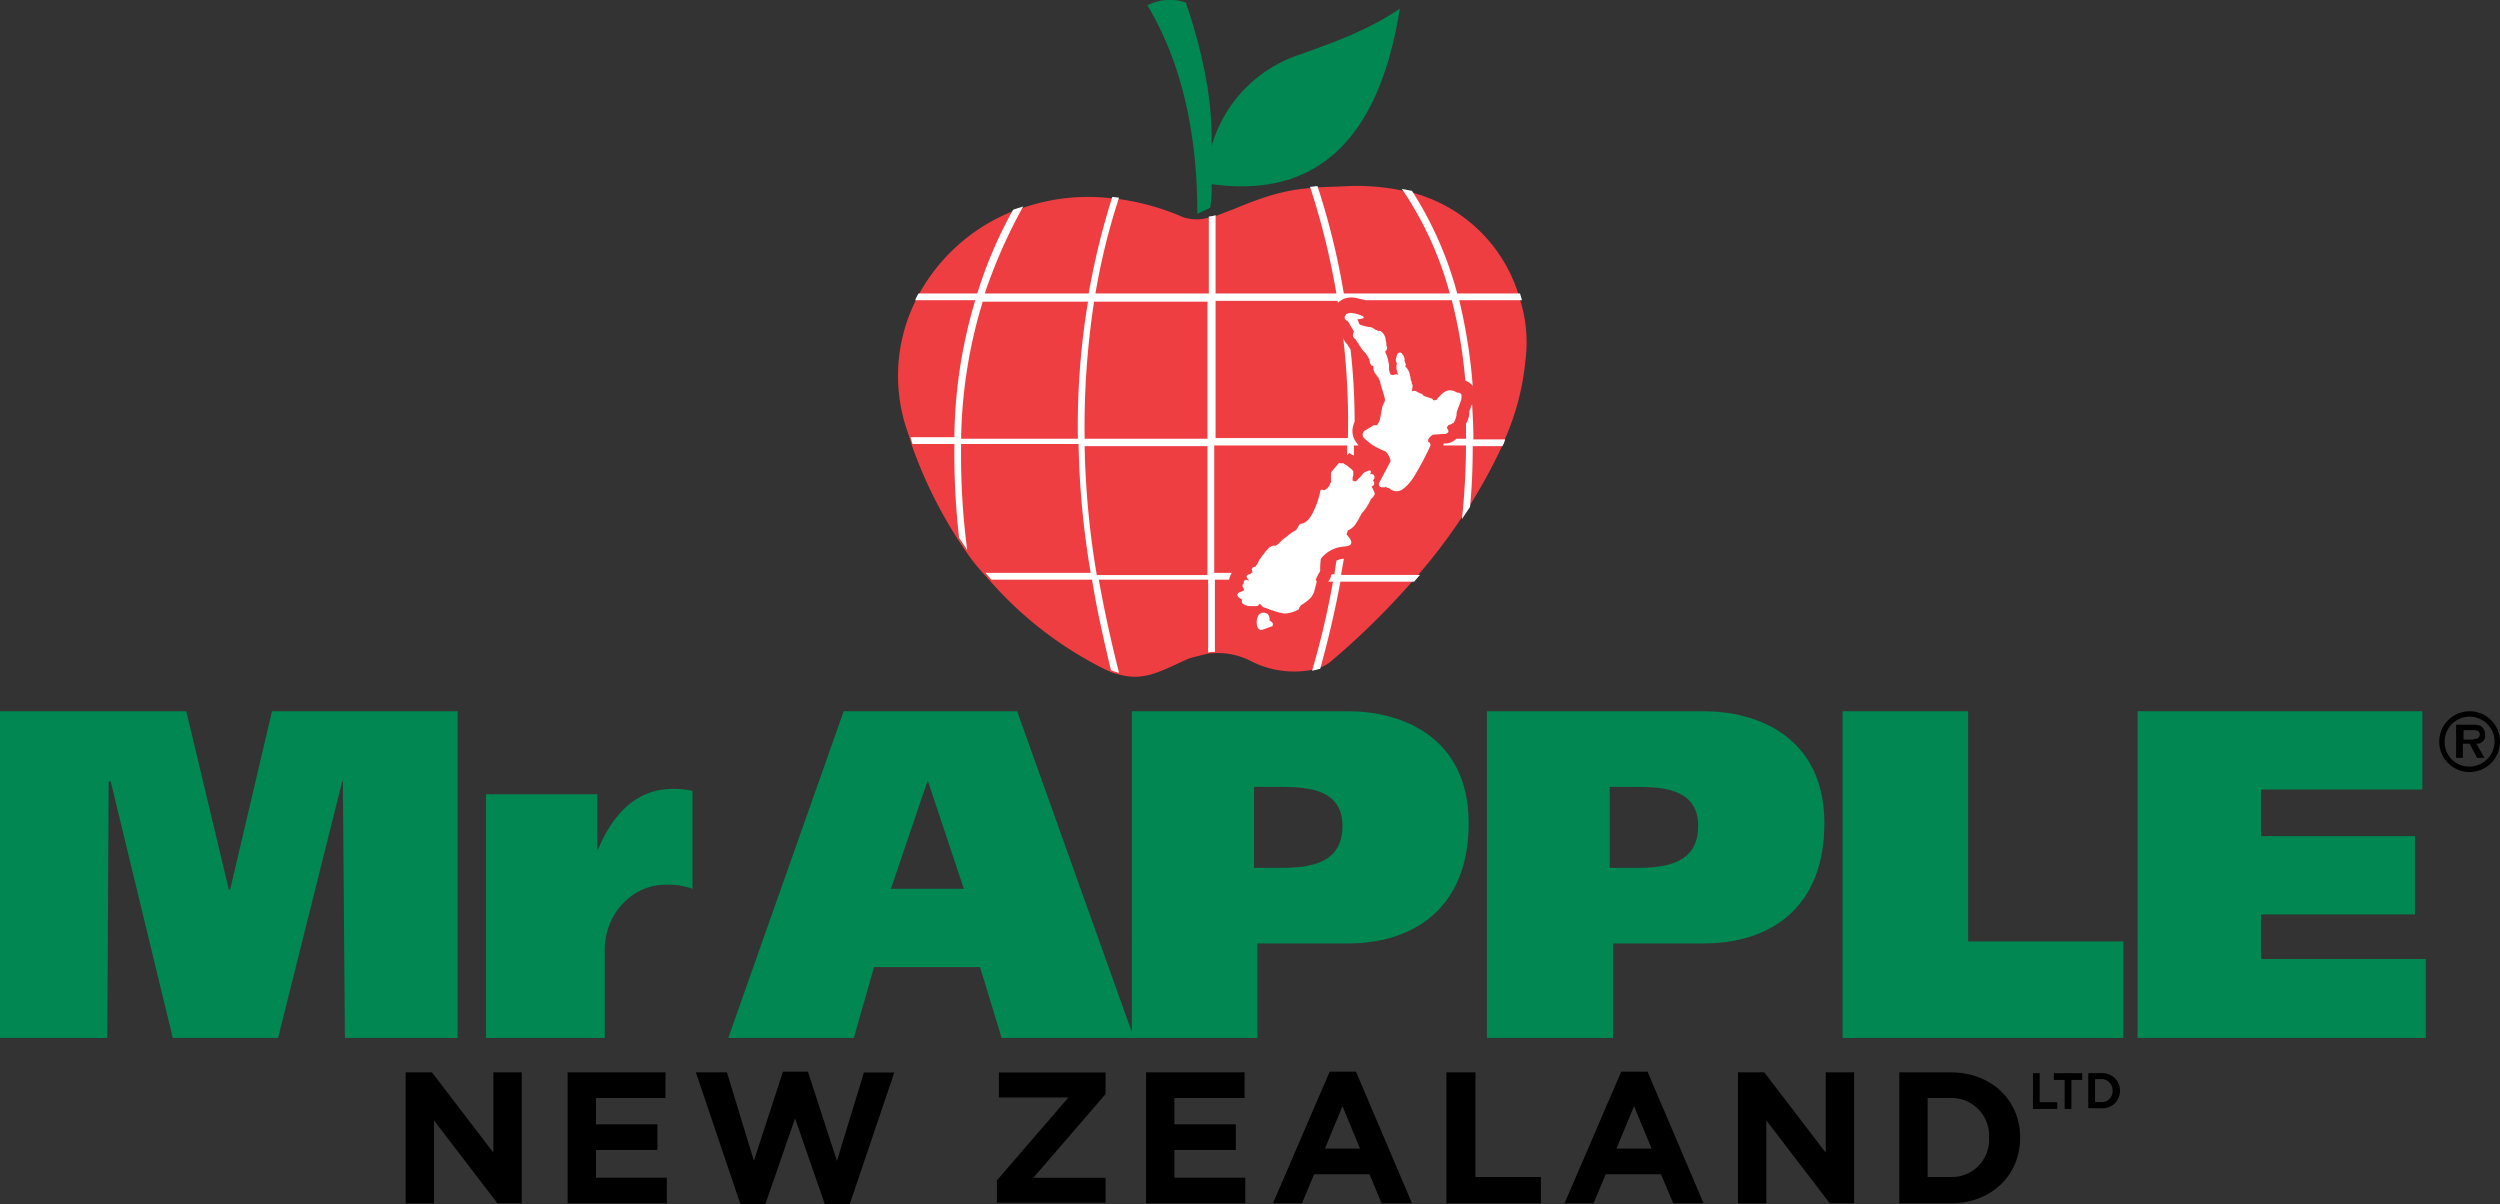
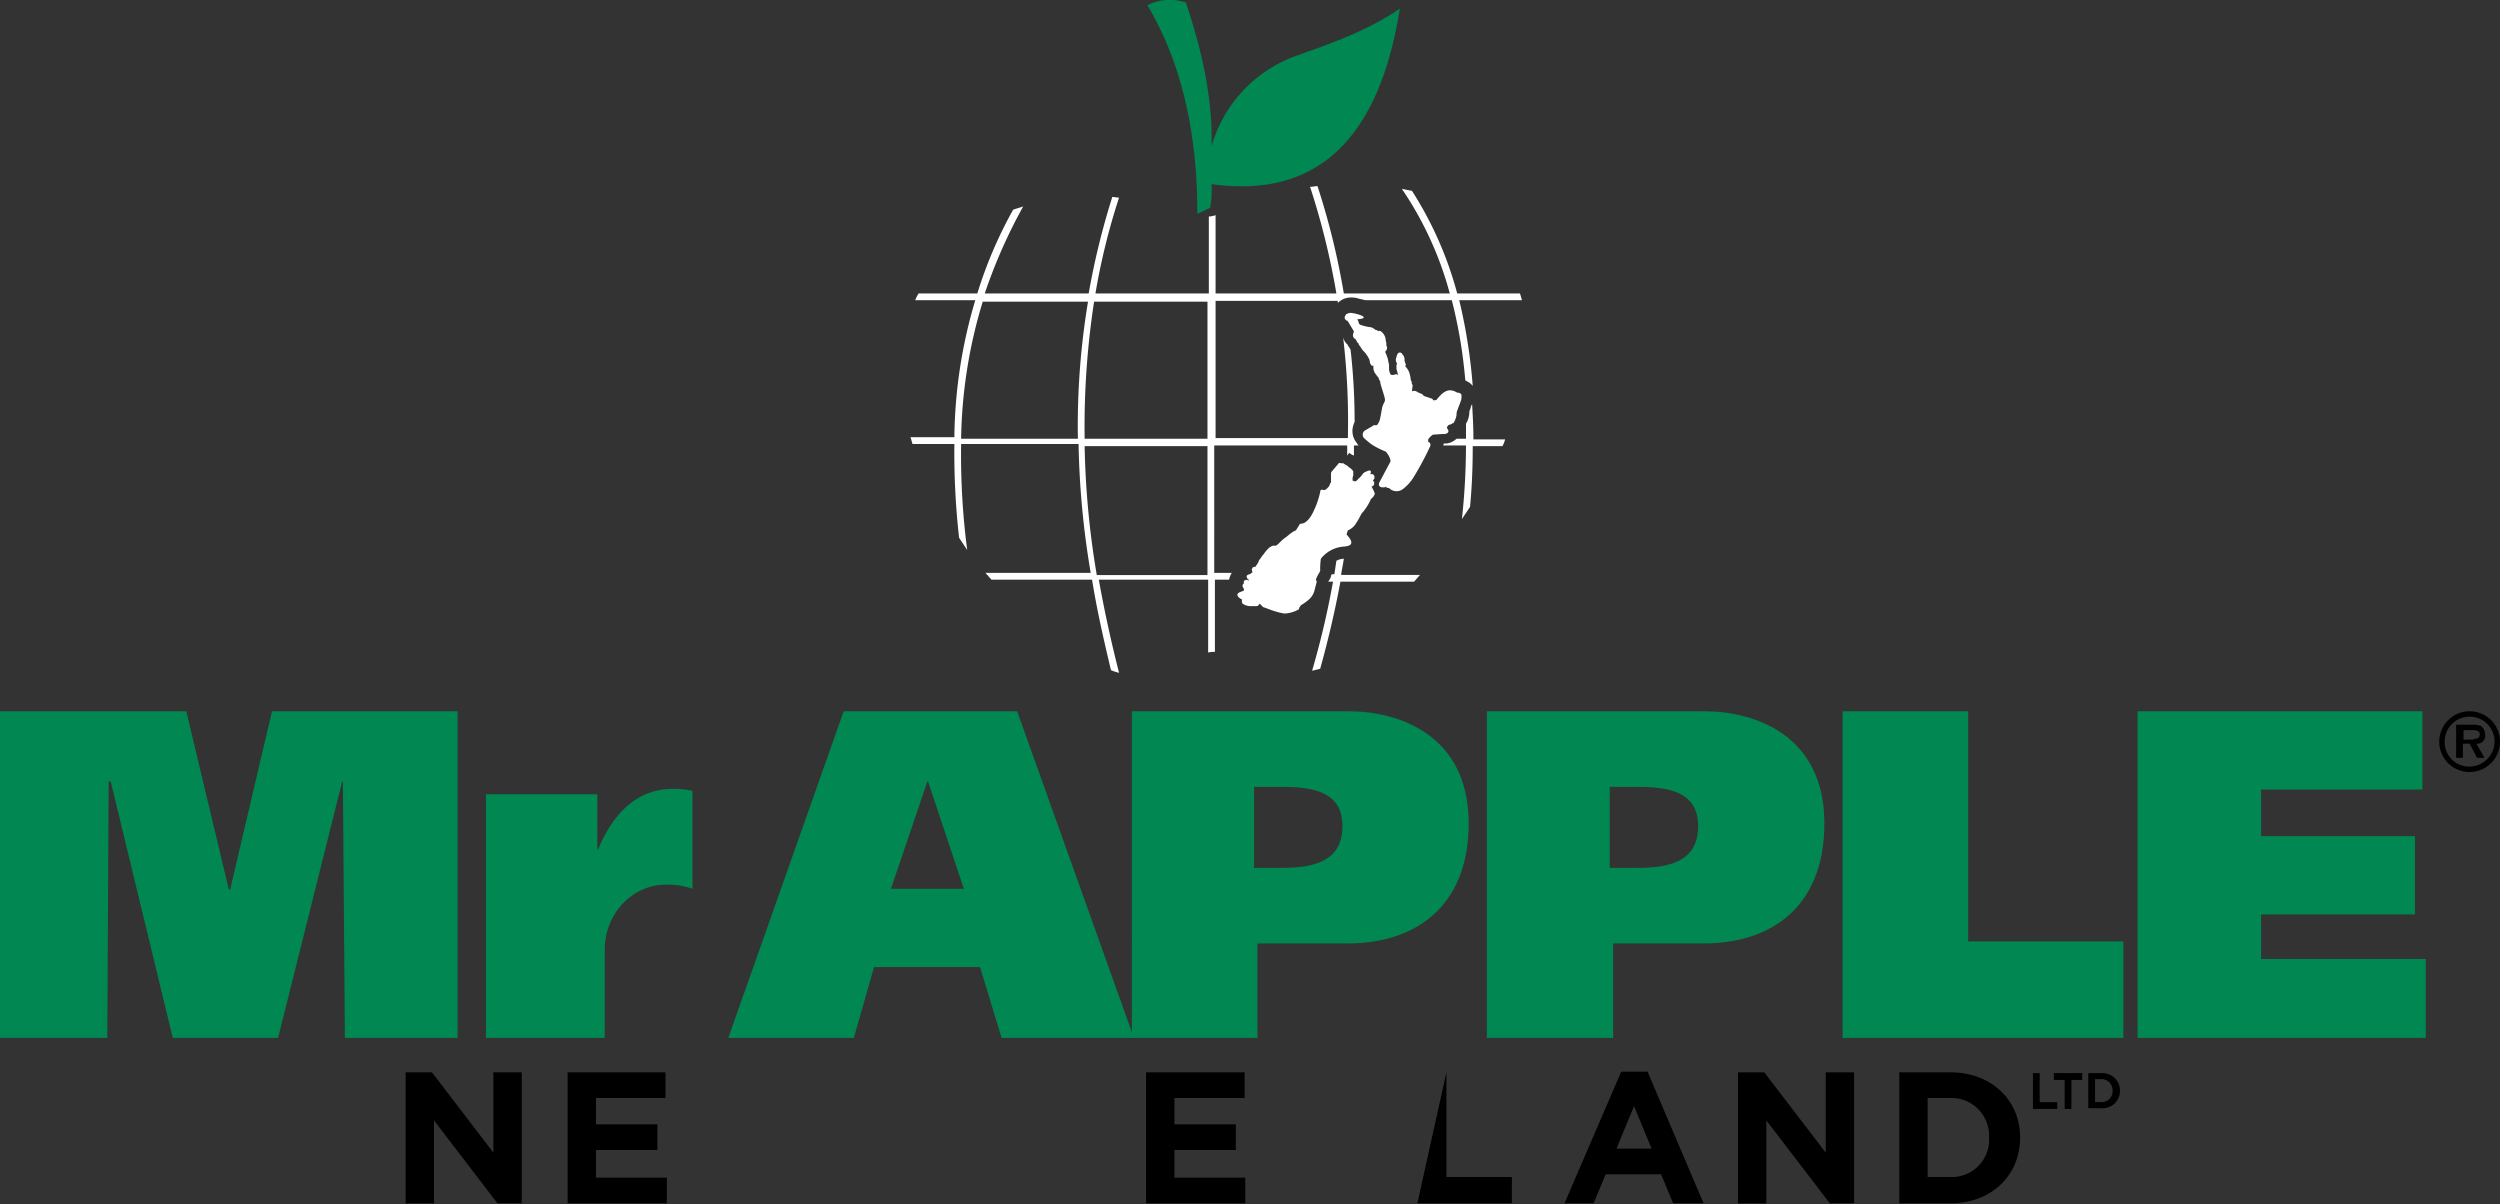
<svg xmlns="http://www.w3.org/2000/svg" viewBox="0 0 370.4 178.38">
  <rect x="0" y="0" width="370.4" height="178.38" fill="#333333" stroke="none" />
  <defs>
    <style>.cls-1,.cls-4{fill:#008752;}.cls-2{fill:#ef3e42;}.cls-3{fill:#fff;}.cls-4{fill-rule:evenodd;}</style>
  </defs>
  <g id="Layer_2" data-name="Layer 2">
    <g id="_4_Colour" data-name="4 Colour">
      <path class="cls-1" d="M170,.78a7.34,7.34,0,0,1,5.7-.4c2.7,8,4,15.1,3.8,21.3a20.09,20.09,0,0,1,13.1-13.6c4.4-1.6,9.8-3.4,14.8-6.8q-4.65,29.25-27.9,26a14.49,14.49,0,0,1-.2,3.5l-1.9.9c0-12.2-2.4-22.5-7.4-30.9" />
-       <path class="cls-2" d="M225.3,44.68c-.1-.3-.2-.7-.3-1a22.54,22.54,0,0,0-16-15.2l-1.5-.3a33,33,0,0,0-7.9-.6c-1.8.1-3.2.1-4.6.2-.4,0-.7.1-1.1.1-3.3.3-6.1,1-11.1,3.1-.8.3-1.8.7-2.9,1.1a3.55,3.55,0,0,1-1,.2,6.22,6.22,0,0,1-3.6-.1,36.62,36.62,0,0,0-9.6-2.7c-.3,0-.7-.1-1-.1a29.64,29.64,0,0,0-13.1,1.4c-.5.2-1,.3-1.5.5a27.51,27.51,0,0,0-14,12.4,4.67,4.67,0,0,0-.5,1,25.05,25.05,0,0,0-1.4,18.5l.6,1.8c.1.3.2.7.3,1a66.5,66.5,0,0,0,6.8,13.9l1.2,1.8a28.76,28.76,0,0,0,2.7,3.4c.3.3.6.7.9,1A55.29,55.29,0,0,0,162,98.28a26.7,26.7,0,0,0,2.4,1.2,5.64,5.64,0,0,0,1.2.4c3.8,1.1,6.1-.3,10.5-2.3,1-.3,1.9-.5,2.7-.7a3.75,3.75,0,0,1,1-.1,10.48,10.48,0,0,1,5.4,1.1,14.15,14.15,0,0,0,9,1.4l1.2-.3a5.24,5.24,0,0,0,1.8-1,113,113,0,0,0,12.1-11.9c.3-.3.6-.7.9-1a82.42,82.42,0,0,0,6.3-8.3l1.2-1.8a79.77,79.77,0,0,0,4.9-9,4.18,4.18,0,0,0,.4-1,37.65,37.65,0,0,0,3-11.5A21.19,21.19,0,0,0,225.3,44.68Z" />
      <path class="cls-3" d="M199.1,82.78a2.61,2.61,0,0,0-1.1.3c-.1.7-.2,1.3-.3,2h-.4c-.1.2-.1.4-.2.6h0c-.1.2-.2.3-.3.5h.7a126,126,0,0,1-3.1,13.2l1.2-.3q1.8-6.45,3-12.9h10.9c.3-.3.6-.7.9-1H198.7C198.8,84.38,199,83.58,199.1,82.78Z" />
      <path class="cls-3" d="M218.1,59.78v.1l-.1.2c-.1.2-.1.4-.2.6a1,1,0,0,0-.1.4,3.37,3.37,0,0,1-.5,1.7V65h-1.4a2.67,2.67,0,0,1-1.4.7h-.5a.37.37,0,0,1-.1.3h3.4a103.76,103.76,0,0,1-.6,10.9l1.2-1.8c.3-3.1.4-6.1.4-9h4.4a4.18,4.18,0,0,0,.4-1h-4.7C218.3,63.18,218.2,61.48,218.1,59.78Z" />
      <path class="cls-3" d="M180,66h19.6v1.5l.3-.4.3.2c.1.1.2.1.4.2h0V66h.7a1.38,1.38,0,0,1-.3-.4,2.74,2.74,0,0,1-.6-2.1,3.81,3.81,0,0,1,.3-1,94.61,94.61,0,0,0-.6-10.7.31.31,0,0,1-.1-.2c-.1-.1-.2-.3-.3-.4v-.1A2.1,2.1,0,0,1,199,50a105.49,105.49,0,0,1,.7,14.9H180.1V44.58h18.1v.3a3.49,3.49,0,0,1,.9-.6,2.92,2.92,0,0,1,.9-.2,3.75,3.75,0,0,1,1.1.1c.3.1.8.2,1.2.3h12.8a72,72,0,0,1,2,11.9c.1,0,.1,0,.2.1a2.18,2.18,0,0,1,.9.7,80.37,80.37,0,0,0-2-12.7h9.3c-.1-.3-.2-.7-.3-1h-9.3a53.94,53.94,0,0,0-6.7-15.2l-1.5-.3a51.18,51.18,0,0,1,7.1,15.5H199.1a108.5,108.5,0,0,0-3.9-15.9c-.4,0-.7.1-1.1.1a110.41,110.41,0,0,1,3.9,15.8H180.1V31.88a3.55,3.55,0,0,1-1,.2v11.4H162.3a98.14,98.14,0,0,1,3.5-14.2c-.3,0-.7-.1-1-.1a110.57,110.57,0,0,0-3.5,14.3H145.9a77.89,77.89,0,0,1,5.7-12.9c-.5.2-1,.3-1.5.5a64.29,64.29,0,0,0-5.3,12.4h-8.7a4.67,4.67,0,0,0-.5,1h8.9a73.13,73.13,0,0,0-3.1,20.3h-6.5c.1.3.2.7.3,1h6.2a112.48,112.48,0,0,0,.7,13.9l1.2,1.8a108.67,108.67,0,0,1-.9-15.7h17.4a127,127,0,0,0,1.8,19.1H146c.3.3.6.7.9,1h14.9c.7,4.4,1.7,8.8,2.8,13.4a5.64,5.64,0,0,0,1.2.4q-1.8-7.05-3-13.8H179v10.8a3.75,3.75,0,0,1,1-.1V85.88h2.1a3,3,0,0,1,.4-1h-2.6V66Zm-20.3-1H142.4a73.11,73.11,0,0,1,3.2-20.3h15.6A112.17,112.17,0,0,0,159.7,65Zm19.2,20.2H162.5a127,127,0,0,1-1.8-19.1h18.2v19.1Zm0-20.2H160.7a122.13,122.13,0,0,1,1.4-20.3h16.8V65Z" />
      <path class="cls-3" d="M195.5,84.78l.1-.2a10.87,10.87,0,0,1,.1-1.8,4.73,4.73,0,0,1,3.4-1.8c1.3-.1,1.5-.6.4-1.8l.2-.6a2.54,2.54,0,0,0,1.3-1.2c.3-.4.5-.9.8-1.4a.1.1,0,0,0,.1-.1l.2-.2c.1-.2.3-.4.4-.6a6.4,6.4,0,0,0,.6-1.1.1.1,0,0,1,.1-.1l.2-.2c.1-.1.1-.2.2-.3s.1-.3,0-.5a5.56,5.56,0,0,0-.4-.8h0a.45.45,0,0,0,.4-.5.52.52,0,0,0-.2-.4l.1-.1a.56.56,0,0,0,.1-.6.45.45,0,0,0-.6-.2h0c.3-.6,0-.7-.6-.4a1,1,0,0,0-.6.5c-.2.2-.3.4-.5.5-.3.4-.5.5-.7.4s-.2,0-.2-.3a.9.9,0,0,1,.1-.5v-.6c0-.1-.1-.2-.2-.3l-.2-.2a1.76,1.76,0,0,1-.5-.4,2.19,2.19,0,0,1-.5-.3c-.1,0-.1-.1-.2-.1a.1.1,0,0,0,.1.1l-.6-.1-1.1,1.3-.1.2v1.4a.76.76,0,0,0-.2.4,1.38,1.38,0,0,1-.3.4c-.2.2-.4.4-.7.3s-.4.1-.4.3a12.51,12.51,0,0,1-1,2.9c-.5,1.1-1.2,1.8-1.8,1.8-.1,0-.3.1-.3.2l-.5.8a2.51,2.51,0,0,0-.7.4c-.3.2-.6.5-.9.7s-.6.5-.9.8-.4.3-.5.4c-.2-.1-.4,0-.5,0a2.09,2.09,0,0,0-.6.4,7,7,0,0,0-.8,1,.1.1,0,0,0-.1.1l-.5.7v.1a.35.35,0,0,0-.1.2c-.1.1-.1.2-.2.3s-.1.2-.2.3a.6.6,0,0,0-.4.1c-.1.2-.2.3-.1.4a.37.37,0,0,0,.1.3,1.38,1.38,0,0,0-.4.3c-.3,0-.5.2-.5.3s.1.4.2.4l.1.1V86c-.1,0-.1,0-.2-.1-.4,0-.6.2-.5.5a.1.1,0,0,1-.1.1c0,.1-.1.1-.1.2a.6.6,0,0,0,.1.4.1.1,0,0,0,.1.1v.3l-.5.2c-.9.3-.3.9.2,1.1v.3a.4.4,0,0,0,.2.4,1.93,1.93,0,0,0,1,.3h1c.2,0,.3-.2.4-.3v-.1l.5.5a.35.35,0,0,0,.2.1c.6.2,1,.4,1.4.5a9.07,9.07,0,0,0,1.6.4,4.69,4.69,0,0,0,2.1-.6.44.44,0,0,0,.1-.3c.1-.1.2-.2.2-.3,1.5-.9,1.9-1.5,2.1-2.4.1-.4.2-.7.3-1.2C194.8,86,195.1,85.48,195.5,84.78Z" />
      <path class="cls-3" d="M216.3,58.28a.37.37,0,0,0-.3-.1h-.1c-1.4-.9-2.3.1-3.1,1.1h-.4a.1.1,0,0,0,.1.1v.1l-.3-.4-1.2-.4c-.1-.1-.2-.1-.2-.2a.76.76,0,0,0-.4-.2c-.1-.1-.3-.1-.4-.2a.31.31,0,0,0-.2-.1.45.45,0,0,0-.5,0l-.1-.1.1-.8-.2-.4h.1c0-.1,0-.1-.1-.2s-.1-.6-.2-.9a2.39,2.39,0,0,0-.7-1.3.45.45,0,0,0,0-.5l-.1-.3v-.3c0-.1-.1-.3-.1-.4l-.3-.4a.37.37,0,0,0-.6,0,1.69,1.69,0,0,0-.2.5c0,.1-.1.3-.1.4a1.07,1.07,0,0,0,.2.6.49.49,0,0,0-.1.3v.5c.1.3.2.7.3,1.1v-.1a.37.37,0,0,0-.5-.2c-.6.2-.7,0-.8-.3s-.1-.4-.1-.6V54c-.1-.3-.1-.5-.2-.9a6.89,6.89,0,0,0-.4-1c.1,0,.1-.1.2-.2l.1-.2v-.3a.75.75,0,0,1-.1-.5c0-.2-.1-.4-.1-.6a1.69,1.69,0,0,0-.7-1.2.3.3,0,0,0-.4,0c0-.1-.2-.2-.3-.2a.35.35,0,0,1-.2-.1l-.3-.2-.2-.1a7.09,7.09,0,0,1-1.7-.4c-.1-.1-.2-.2-.2-.3s-.1-.3-.2-.5c1.7-.1.9-.6-.6-.9-.2,0-.4-.1-.6,0a.37.37,0,0,0-.3.1q-.15,0-.3.3a.45.45,0,0,0,0,.5l.2.2c.1,0,.1,0,.2.1l.9,1.5c0,.1-.1.2-.1.3s-.1.3,0,.5.2.3.3.3l.3.5c0,.1.1.1.2.2V51c.1.2.3.4.4.6s.3.4.5.6a4.89,4.89,0,0,1,.7,1.1,4.33,4.33,0,0,0,.1.5.35.35,0,0,0,.1.2c.1.2.2.2.4.2a1.56,1.56,0,0,0,.3,1.2c.1.1.2.3.3.4a.52.52,0,0,1,.2.4c.1.1.1.2.2.3v.2c.2.8.4,1.3.5,1.7a4.5,4.5,0,0,1,.2.8.76.76,0,0,1-.1.4,4.88,4.88,0,0,0-.3.7h0c-.1.5-.2,1.1-.3,1.6A2.22,2.22,0,0,1,204,63h-.4s-.2,0-.2.1l-1.2.7a.75.75,0,0,0,0,1.2,10.63,10.63,0,0,0,1.1.9,12.22,12.22,0,0,0,2,1c.4.4.8,1.2.7,1.5l-1.7,3.2v.2c0,.2.1.3.4.4h.4c.1,0,.1,0,.2-.1l.1.1a.6.6,0,0,0,.4.1,1.54,1.54,0,0,0,2,.2,6.38,6.38,0,0,0,1.7-1.9,42.63,42.63,0,0,0,2.4-4.5.48.48,0,0,0-.2-.6h-.1v-.4a2.31,2.31,0,0,1,.7-.7l1.5-.1h.3c.5-.1.6-.4.4-.7s-.1-.3,0-.5a.52.52,0,0,1,.4-.2c.2-.1.3-.2.4-.2l.1-.1a3.18,3.18,0,0,0,.4-1.1v-.2a1.85,1.85,0,0,1,.2-.7,6.89,6.89,0,0,1,.3-.8c0-.1.1-.2.1-.3s.1-.2.1-.3C216.6,58.48,216.5,58.28,216.3,58.28Z" />
-       <path class="cls-3" d="M188.3,92.08c-.1-.1-.2-.1-.2-.2v-.3c-.1-.4-.2-.8-1-.8a.79.79,0,0,0-.7.5,1.88,1.88,0,0,0-.2.8,2.2,2.2,0,0,0,.1.8c.1.2.3.6.8.4l1.4-.5A.46.46,0,0,0,188.3,92.08Z" />
      <polyline class="cls-1" points="0 153.78 15.9 153.78 16.1 115.78 16.4 115.78 25.6 153.78 41.2 153.78 50.7 115.78 50.8 115.78 51.1 153.78 67.8 153.78 67.8 105.38 40.3 105.38 34.1 131.78 33.9 131.78 27.6 105.38 0 105.38 0 153.78" />
      <path class="cls-1" d="M72,117.58v36.2H89.6v-13.1c0-5.3,4.1-9.6,9-9.6a10.87,10.87,0,0,1,4,.6v-14.5a11.74,11.74,0,0,0-2.9-.3c-5.5,0-9,3.9-11.1,9h-.1v-8.2H72" />
      <path class="cls-4" d="M137.4,115.78h.1l5.3,15.9H132l5.4-15.9m-29.5,38h18.6l3-10.5h15.7l3.2,10.5H168l-17.3-48.4H125Z" />
      <path class="cls-4" d="M185.8,116.58h4c4.5,0,9.1.6,9.1,5.8,0,5.4-4.5,6.2-9,6.2h-4.1v-12m-18.1,37.2h18.6v-14h13.4c9.7,0,17.9-5.2,17.9-17.8,0-13-10.2-16.6-17.8-16.6H167.7Z" />
      <path class="cls-4" d="M238.5,116.58h4c4.5,0,9.1.6,9.1,5.8,0,5.4-4.5,6.2-9,6.2h-4.1v-12m-18.2,37.2H239v-14h13.4c9.8,0,17.9-5.2,17.9-17.8,0-13-10.2-16.6-17.8-16.6H220.3Z" />
      <polyline class="cls-1" points="273 153.78 314.6 153.78 314.6 139.48 291.6 139.48 291.6 105.38 273 105.38 273 153.78" />
      <polyline class="cls-1" points="316.7 153.78 359.4 153.78 359.4 142.08 335 142.08 335 135.48 357.8 135.48 357.8 123.88 335 123.88 335 116.98 358.9 116.98 358.9 105.38 316.7 105.38 316.7 153.78" />
      <path d="M60.1,158.88H64l9.1,11.9v-11.9h4.2v19.4H73.7L64.3,166v12.3H60.1Z" />
      <path d="M84,158.88H98.6v3.8H88.3v3.9h9.1v3.8H88.3v4.1H98.8v3.8H84.1v-19.4Z" />
-       <path d="M103.1,158.88h4.6l4,13.1,4.3-13.2h3.7L124,172l4-13.1h4.5l-6.6,19.5h-3.7l-4.4-12.7-4.4,12.7h-3.7Z" />
-       <path d="M147.6,175l10.7-12.4H148v-3.7h15.8v3.2l-10.7,12.4h10.7v3.7H147.7V175Z" />
      <path d="M169.8,158.88h14.6v3.8H174v3.9h9.1v3.8H174v4.1h10.5v3.8H169.8Z" />
-       <path d="M197,158.78h3.9l8.3,19.5h-4.5l-1.8-4.3h-8.2l-1.8,4.3h-4.3Zm4.5,11.4-2.6-6.3-2.6,6.3Z" />
-       <path d="M214.3,158.88h4.3v15.5h9.7v3.9h-14Z" />
+       <path d="M214.3,158.88v15.5h9.7v3.9h-14Z" />
      <path d="M240.2,158.78h3.9l8.3,19.5h-4.5l-1.8-4.3h-8.2l-1.8,4.3h-4.3Zm4.5,11.4-2.6-6.3-2.6,6.3Z" />
      <path d="M257.5,158.88h3.9l9.1,11.9v-11.9h4.2v19.4h-3.6L261.7,166v12.3h-4.2Z" />
      <path d="M281.4,158.88H289c6.1,0,10.3,4.2,10.3,9.6v.1c0,5.5-4.2,9.7-10.3,9.7h-7.6Zm7.5,15.5a5.51,5.51,0,0,0,5.8-5.8v-.1a5.57,5.57,0,0,0-5.8-5.8h-3.3v11.7Z" />
      <path d="M301.2,164.18V159h1v4.3h2.6v1h-3.6Z" />
      <path d="M304.3,159h4.2v1h-1.6v4.3h-1V160h-1.6Z" />
      <path d="M309.4,164.18V159h1.9a2.72,2.72,0,0,1,2,.7,2.66,2.66,0,0,1,0,3.8,2.72,2.72,0,0,1-2,.7Zm1-.9h.8a1.61,1.61,0,0,0,1.8-1.7,1.66,1.66,0,0,0-1.8-1.7h-.8Z" />
      <path d="M361.4,109.88a4.5,4.5,0,1,1,4.5,4.5A4.48,4.48,0,0,1,361.4,109.88Zm8.2,0a3.7,3.7,0,0,0-7.4,0,3.63,3.63,0,0,0,3.7,3.7A3.76,3.76,0,0,0,369.6,109.88Zm-1.5,2.4H367l-1.1-2.1h-1v2.1h-1v-4.9h2.4a2.74,2.74,0,0,1,1.3.2,1.61,1.61,0,0,1,.6,1.3,1.16,1.16,0,0,1-1.3,1.3Zm-1.6-2.8c.5,0,.9-.1.9-.7s-.7-.6-1.2-.6H365v1.4h1.5Z" />
    </g>
  </g>
</svg>